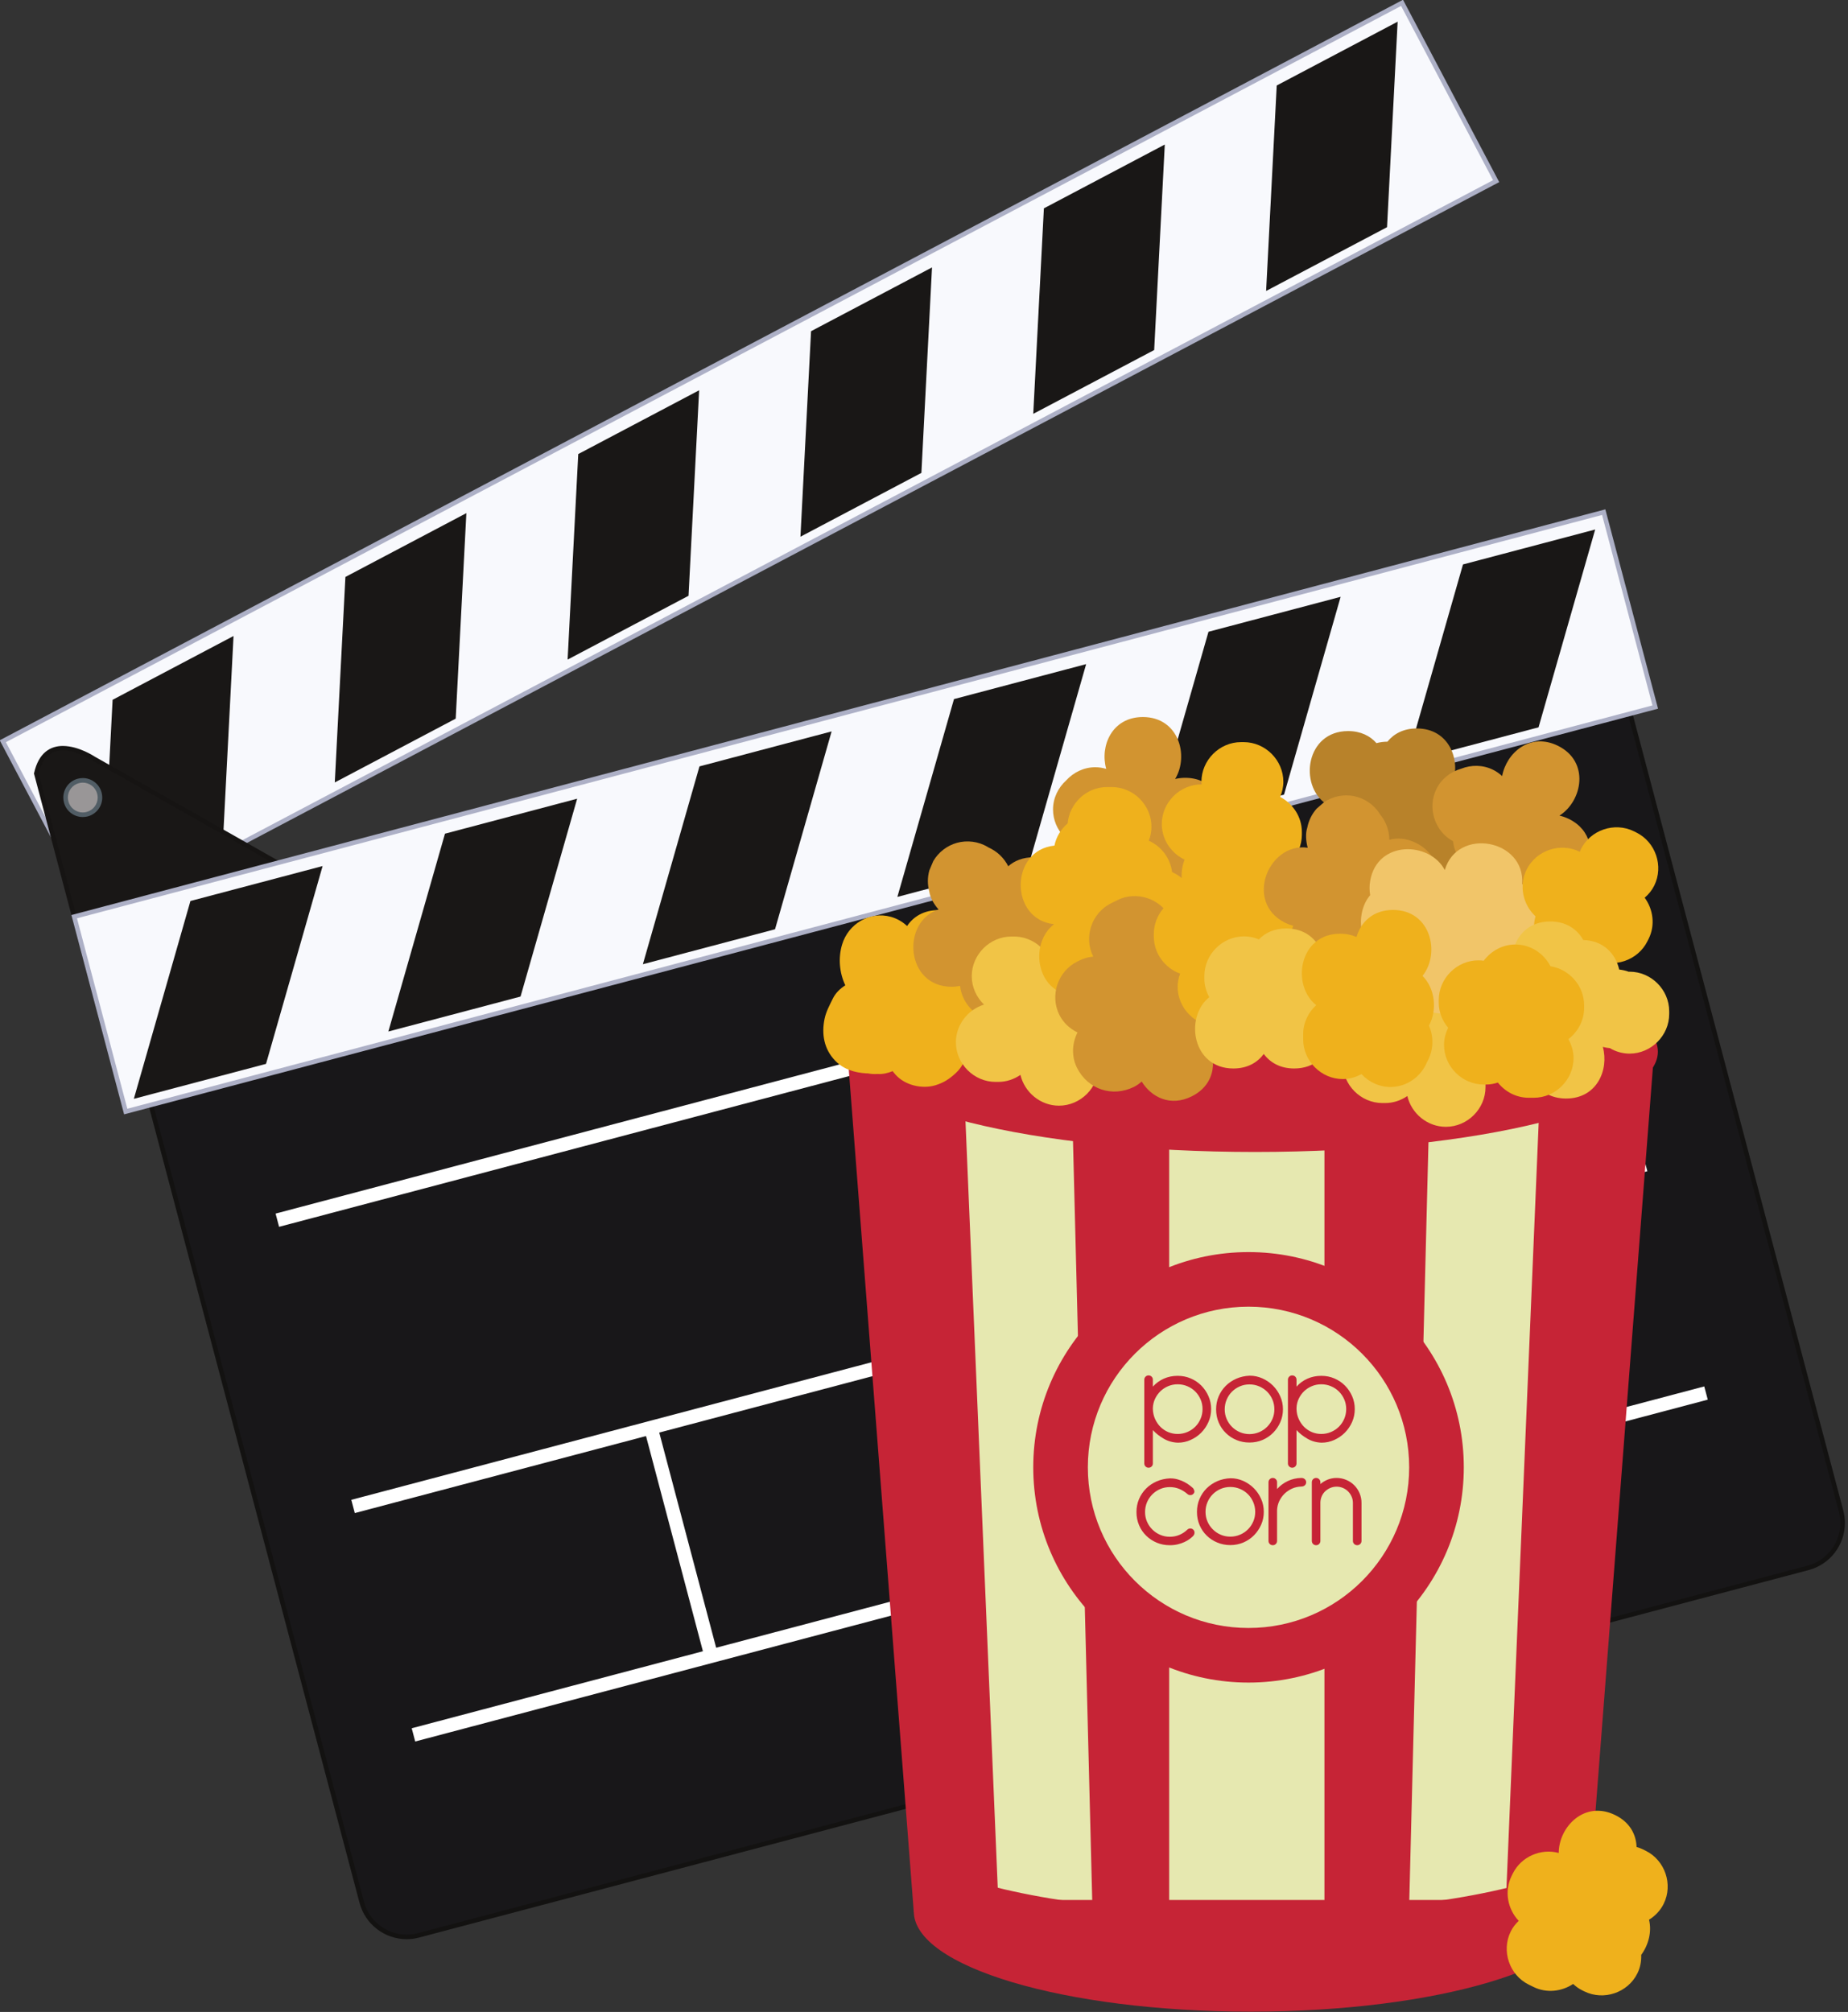
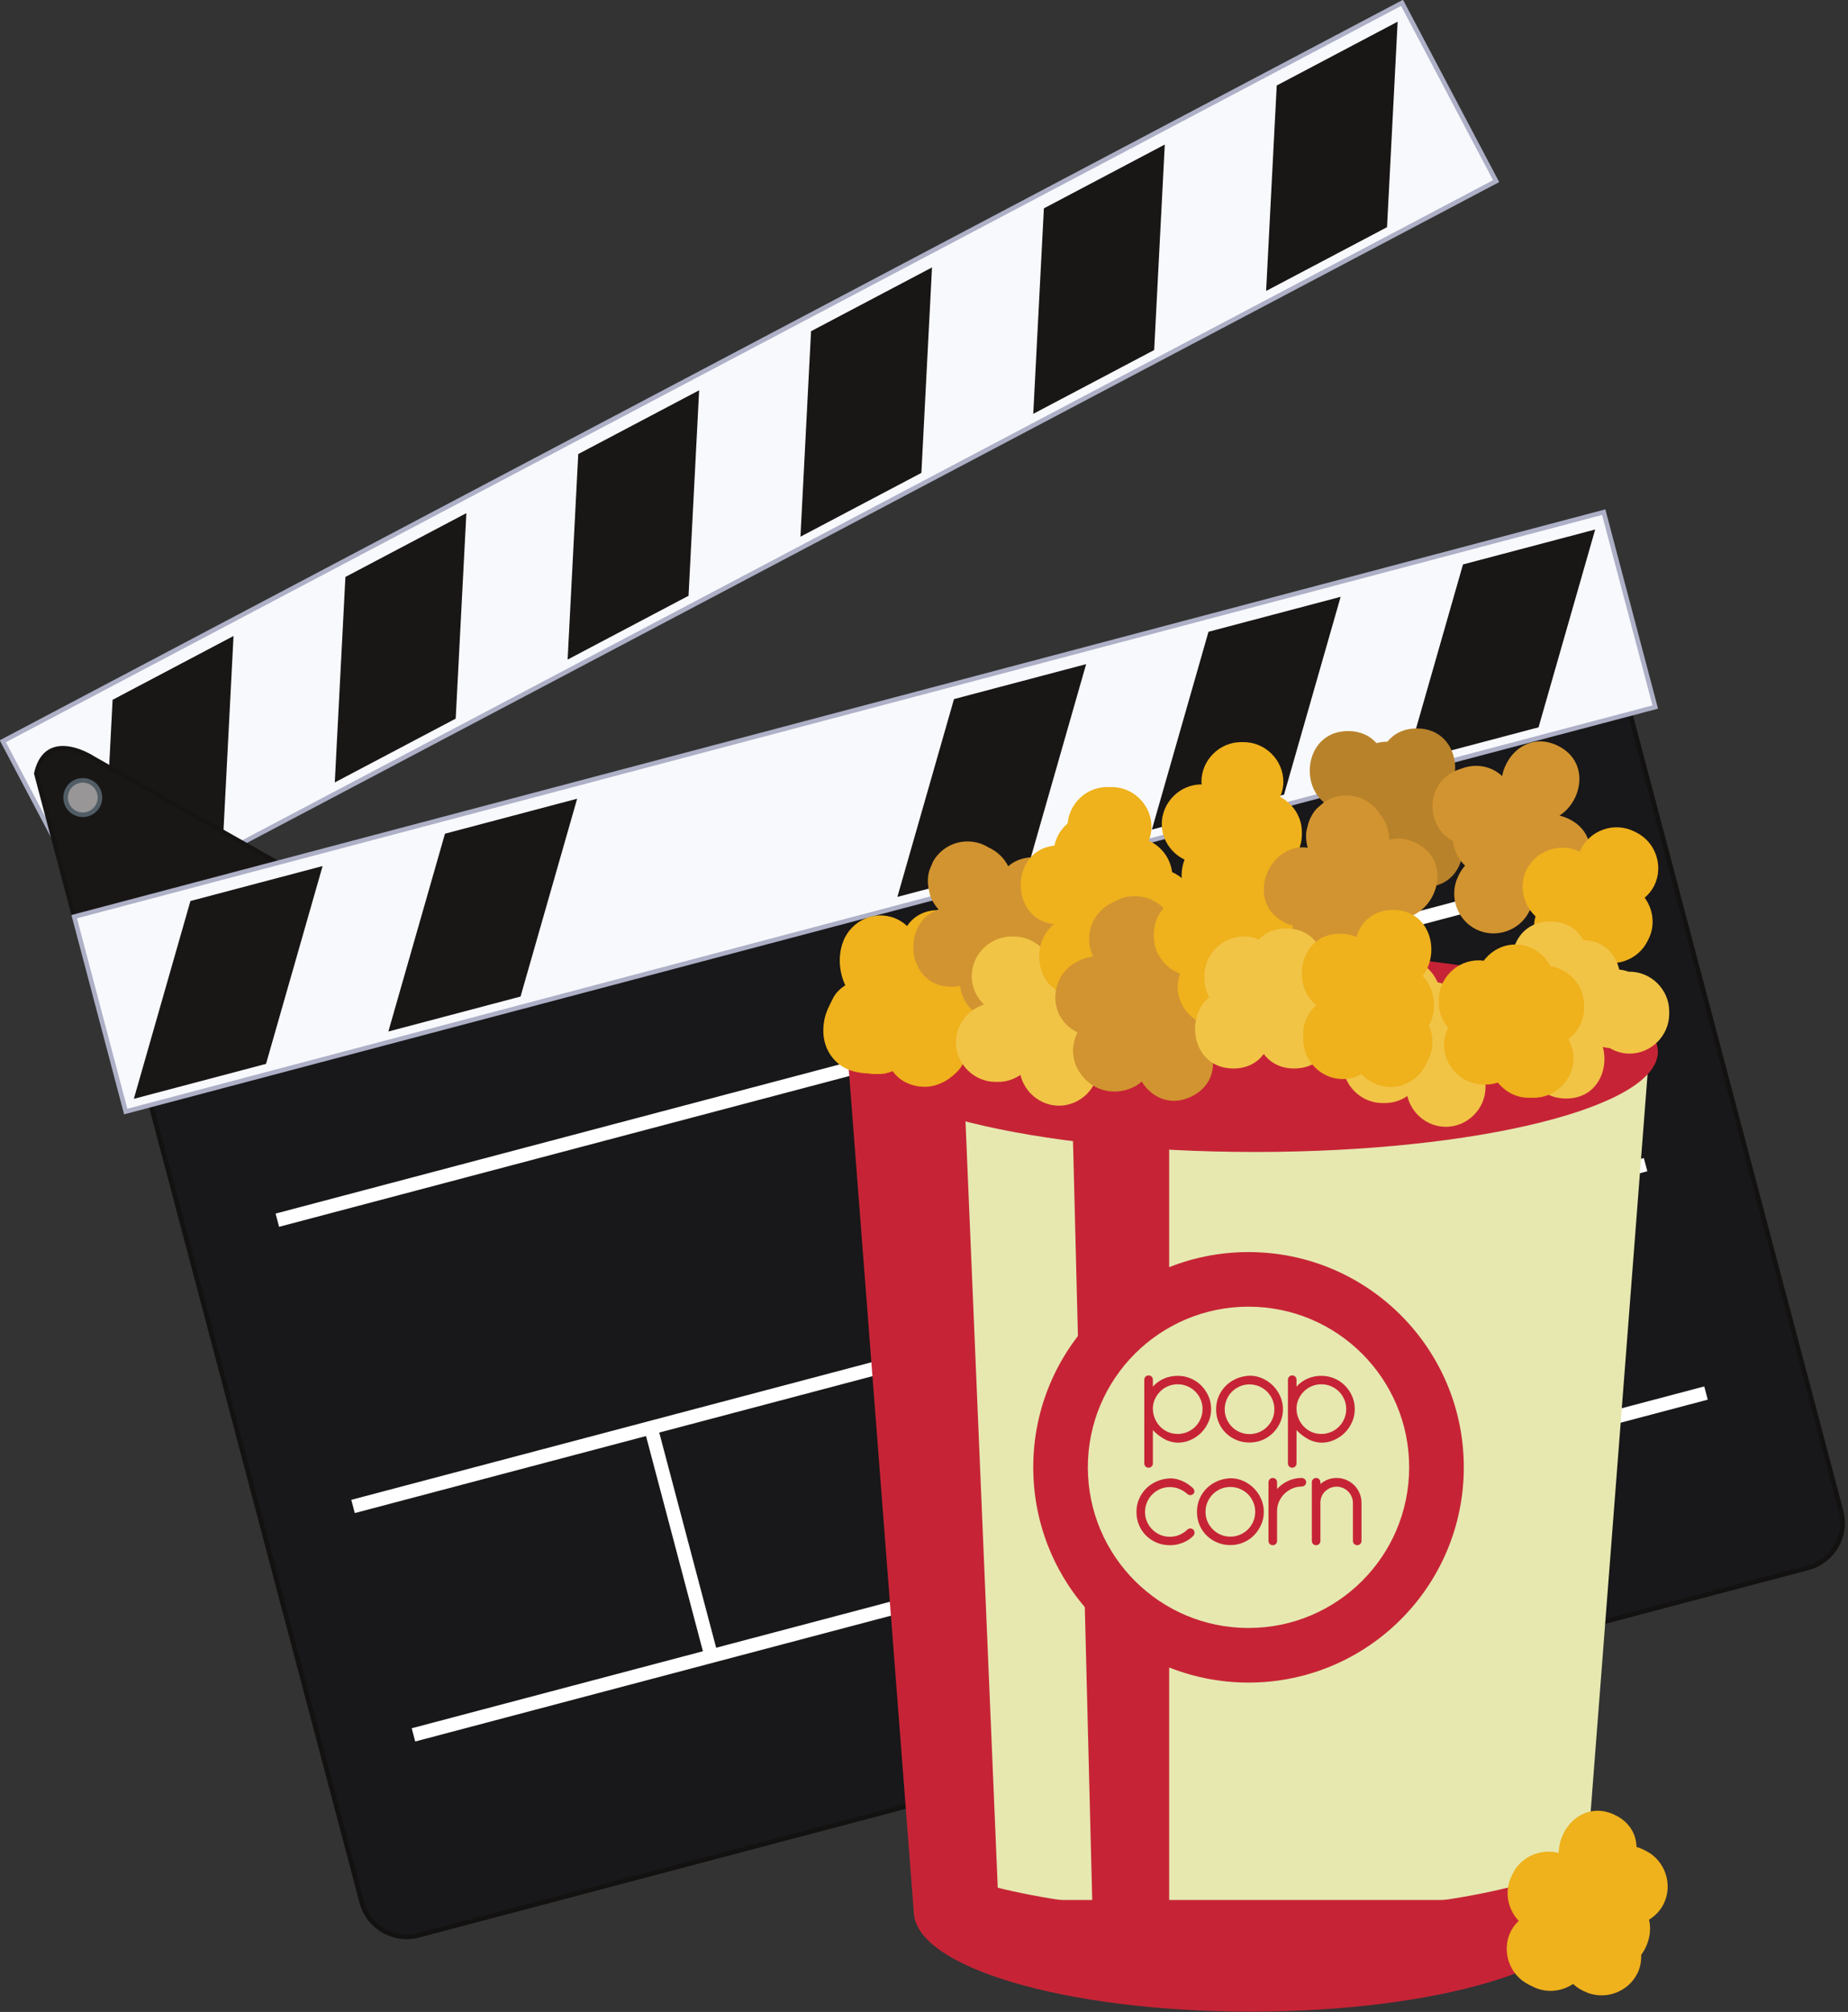
<svg xmlns="http://www.w3.org/2000/svg" height="316.4" preserveAspectRatio="xMidYMid meet" version="1.0" viewBox="67.5 54.2 290.6 316.4" width="290.6" zoomAndPan="magnify">
  <rect x="67.5" y="54.2" width="290.6" height="316.4" fill="#333333" stroke="none" />
  <g>
    <g>
      <path d="M 302.77 82.688 L 82.742 198.805 L 67.945 170.77 L 287.977 54.648 L 302.77 82.688" fill="#f8f9fd" />
    </g>
    <g>
      <path d="M 302.77 82.688 L 302.602 82.367 L 82.891 198.316 L 68.426 170.918 L 287.824 55.133 L 302.453 82.852 L 302.77 82.688 L 302.602 82.367 L 302.77 82.688 L 303.086 82.52 L 288.125 54.164 L 67.457 170.617 L 82.59 199.285 L 303.254 82.836 L 303.086 82.52 L 302.77 82.688" fill="#adb0c6" />
    </g>
    <g>
      <path d="M 102.555 186.531 L 83.535 196.566 L 85.207 164.25 L 104.223 154.215 L 102.555 186.531" fill="#191716" />
    </g>
    <g>
      <path d="M 139.16 167.211 L 120.145 177.246 L 121.816 144.93 L 140.836 134.895 L 139.16 167.211" fill="#191716" />
    </g>
    <g>
      <path d="M 175.773 147.891 L 156.758 157.926 L 158.43 125.605 L 177.441 115.574 L 175.773 147.891" fill="#191716" />
    </g>
    <g>
      <path d="M 212.391 128.566 L 193.371 138.602 L 195.039 106.285 L 214.059 96.254 L 212.391 128.566" fill="#191716" />
    </g>
    <g>
      <path d="M 248.996 109.246 L 229.98 119.281 L 231.652 86.965 L 250.664 76.93 L 248.996 109.246" fill="#191716" />
    </g>
    <g>
      <path d="M 285.613 89.926 L 266.598 99.957 L 268.266 67.645 L 287.281 57.609 L 285.613 89.926" fill="#191716" />
    </g>
    <g>
      <path d="M 73.215 175.84 L 85.238 221.309 C 85.238 221.309 86.977 224.742 90.281 224.352 L 137.574 211.848 C 137.574 211.848 140.488 208.156 135.406 203.66 L 82.172 173.469 C 82.172 173.469 74.844 168.598 73.215 175.84" fill="#191716" />
    </g>
    <g>
      <path d="M 73.215 175.84 L 72.867 175.93 L 84.902 221.438 L 84.918 221.473 C 84.93 221.492 85.332 222.289 86.133 223.098 C 86.93 223.906 88.148 224.738 89.762 224.742 C 89.941 224.742 90.129 224.73 90.32 224.707 L 90.344 224.703 L 137.781 212.164 L 137.855 212.07 C 137.879 212.035 138.762 210.914 138.762 209.125 C 138.766 207.566 138.066 205.531 135.645 203.395 L 135.613 203.367 L 82.348 173.156 L 82.172 173.469 L 82.371 173.168 C 82.344 173.156 79.914 171.52 77.395 171.508 C 76.461 171.504 75.492 171.746 74.676 172.418 C 73.863 173.086 73.219 174.164 72.863 175.762 L 72.844 175.844 L 72.867 175.93 L 73.215 175.84 L 73.562 175.918 C 73.898 174.426 74.469 173.516 75.133 172.973 C 75.797 172.426 76.574 172.227 77.395 172.223 C 78.496 172.223 79.652 172.605 80.523 172.992 C 80.961 173.188 81.324 173.383 81.582 173.527 C 81.707 173.602 81.809 173.66 81.875 173.703 L 81.973 173.766 L 81.988 173.773 L 135.23 203.973 L 135.406 203.66 L 135.168 203.93 C 137.477 205.977 138.043 207.781 138.047 209.125 C 138.047 209.898 137.852 210.531 137.66 210.969 C 137.562 211.184 137.469 211.355 137.398 211.465 L 137.316 211.59 L 137.297 211.617 L 137.293 211.625 L 137.574 211.848 L 137.48 211.5 L 90.188 224.004 L 90.281 224.352 L 90.238 223.996 C 90.074 224.016 89.914 224.023 89.762 224.023 C 88.41 224.023 87.367 223.324 86.645 222.594 C 86.285 222.23 86.012 221.863 85.828 221.59 C 85.738 221.453 85.668 221.34 85.625 221.262 L 85.574 221.176 L 85.559 221.148 L 85.238 221.309 L 85.586 221.219 L 73.559 175.746 L 73.215 175.84 L 73.562 175.918 L 73.215 175.84" fill="#161413" />
    </g>
    <g>
      <path d="M 132.797 206.664 C 133.176 208.105 132.312 209.59 130.875 209.973 C 129.426 210.352 127.941 209.488 127.562 208.047 C 127.184 206.602 128.043 205.121 129.488 204.738 C 130.93 204.355 132.41 205.219 132.797 206.664" fill="#999697" />
    </g>
    <g>
      <path d="M 132.797 206.664 L 132.449 206.758 C 132.5 206.953 132.523 207.156 132.523 207.352 C 132.523 208.391 131.828 209.348 130.781 209.625 C 130.582 209.676 130.379 209.703 130.18 209.703 C 129.137 209.703 128.184 209.004 127.91 207.953 C 127.855 207.75 127.832 207.551 127.832 207.352 C 127.832 206.316 128.523 205.363 129.578 205.086 C 129.781 205.031 129.98 205.008 130.18 205.008 C 131.215 205.008 132.168 205.703 132.449 206.758 L 132.797 206.664 L 133.141 206.574 C 132.777 205.195 131.535 204.289 130.18 204.289 C 129.922 204.289 129.656 204.324 129.395 204.395 C 128.02 204.758 127.113 205.996 127.113 207.352 C 127.113 207.613 127.148 207.875 127.219 208.137 C 127.578 209.512 128.816 210.422 130.18 210.422 C 130.438 210.422 130.703 210.387 130.965 210.316 C 132.336 209.953 133.242 208.711 133.242 207.352 C 133.242 207.098 133.211 206.836 133.141 206.574 L 132.797 206.664" fill="#515d65" />
    </g>
    <g>
      <path d="M 93.23 217.125 C 93.613 218.57 92.758 220.047 91.312 220.434 C 89.867 220.816 88.387 219.953 88.004 218.508 C 87.621 217.062 88.488 215.586 89.926 215.203 C 91.371 214.82 92.852 215.68 93.23 217.125" fill="#999697" />
    </g>
    <g>
      <path d="M 93.23 217.125 L 92.887 217.219 C 92.938 217.418 92.965 217.621 92.965 217.82 C 92.965 218.855 92.27 219.805 91.219 220.086 C 91.02 220.141 90.816 220.164 90.617 220.164 C 89.578 220.164 88.629 219.469 88.352 218.414 C 88.297 218.215 88.273 218.016 88.273 217.82 C 88.273 216.781 88.969 215.824 90.02 215.551 C 90.223 215.496 90.422 215.473 90.621 215.473 C 91.656 215.473 92.605 216.164 92.887 217.219 L 93.23 217.125 L 93.578 217.031 C 93.215 215.66 91.977 214.754 90.621 214.754 C 90.359 214.754 90.098 214.785 89.836 214.855 C 88.465 215.219 87.555 216.461 87.555 217.82 C 87.555 218.078 87.59 218.34 87.656 218.602 C 88.02 219.973 89.258 220.883 90.617 220.883 C 90.879 220.883 91.141 220.848 91.402 220.781 C 92.773 220.414 93.68 219.176 93.68 217.82 C 93.68 217.562 93.648 217.297 93.578 217.031 L 93.23 217.125" fill="#515d65" />
    </g>
    <g>
      <path d="M 83.133 178.934 C 83.516 180.375 82.656 181.855 81.211 182.238 C 79.762 182.617 78.285 181.758 77.906 180.312 C 77.523 178.871 78.387 177.391 79.828 177.008 C 81.27 176.625 82.754 177.488 83.133 178.934" fill="#999697" />
    </g>
    <g>
      <path d="M 83.133 178.934 L 82.785 179.023 C 82.836 179.227 82.863 179.426 82.863 179.625 C 82.863 180.66 82.168 181.613 81.117 181.891 C 80.914 181.941 80.715 181.969 80.516 181.969 C 79.477 181.969 78.527 181.273 78.254 180.223 C 78.199 180.02 78.172 179.816 78.172 179.617 C 78.172 178.582 78.867 177.633 79.918 177.355 C 80.121 177.301 80.32 177.277 80.52 177.277 C 81.559 177.277 82.508 177.973 82.785 179.023 L 83.133 178.934 L 83.477 178.84 C 83.117 177.465 81.879 176.559 80.52 176.559 C 80.262 176.559 79.996 176.594 79.734 176.66 C 78.363 177.023 77.457 178.262 77.457 179.617 C 77.457 179.879 77.488 180.145 77.559 180.406 C 77.918 181.777 79.156 182.688 80.516 182.684 C 80.773 182.684 81.039 182.652 81.301 182.586 C 82.672 182.219 83.582 180.98 83.578 179.625 C 83.578 179.367 83.547 179.102 83.477 178.84 L 83.133 178.934" fill="#515d65" />
    </g>
    <g>
      <path d="M 357.012 291.84 C 358.039 295.738 355.715 299.734 351.816 300.766 L 133.32 358.555 C 129.418 359.586 125.418 357.258 124.387 353.359 L 87.699 214.641 C 86.668 210.742 88.992 206.742 92.895 205.711 L 311.391 147.922 C 315.289 146.891 319.293 149.215 320.324 153.117 L 357.012 291.84" fill="#181719" />
    </g>
    <g>
      <path d="M 357.012 291.84 L 356.664 291.93 C 356.82 292.523 356.895 293.121 356.895 293.707 C 356.895 296.781 354.836 299.598 351.727 300.418 L 133.23 358.207 C 132.633 358.363 132.035 358.438 131.445 358.438 C 128.371 358.438 125.555 356.379 124.734 353.27 L 88.047 214.547 C 87.887 213.953 87.812 213.355 87.812 212.766 C 87.812 209.695 89.867 206.879 92.984 206.055 L 311.48 148.27 C 312.078 148.109 312.676 148.035 313.262 148.035 C 316.336 148.035 319.152 150.094 319.977 153.207 L 356.664 291.93 L 357.012 291.84 L 357.359 291.746 L 320.672 153.023 C 319.758 149.59 316.656 147.316 313.262 147.316 C 312.613 147.316 311.953 147.402 311.297 147.574 L 92.801 205.363 C 89.363 206.273 87.094 209.375 87.094 212.766 C 87.094 213.414 87.18 214.074 87.352 214.73 L 124.039 353.449 C 124.949 356.883 128.051 359.156 131.445 359.156 C 132.098 359.156 132.754 359.074 133.41 358.898 L 351.906 301.109 C 355.34 300.203 357.613 297.102 357.613 293.707 C 357.613 293.059 357.531 292.402 357.359 291.746 L 357.012 291.84" fill="#131211" />
    </g>
    <g>
      <path d="M 327.789 165.391 L 87.27 229.004 L 79.164 198.355 L 319.688 134.742 L 327.789 165.391" fill="#f8f9fd" />
    </g>
    <g>
      <path d="M 327.789 165.391 L 327.699 165.043 L 87.523 228.562 L 79.605 198.609 L 319.43 135.18 L 327.445 165.48 L 327.789 165.391 L 327.699 165.043 L 327.789 165.391 L 328.137 165.297 L 319.941 134.301 L 78.727 198.098 L 87.016 229.441 L 328.23 165.645 L 328.137 165.297 L 327.789 165.391" fill="#adb0c6" />
    </g>
    <g>
      <path d="M 109.332 221.504 L 88.547 227 L 97.445 195.891 L 118.23 190.395 L 109.332 221.504" fill="#191716" />
    </g>
    <g>
      <path d="M 149.355 210.918 L 128.57 216.414 L 137.473 185.305 L 158.258 179.805 L 149.355 210.918" fill="#191716" />
    </g>
    <g>
-       <path d="M 189.375 200.336 L 168.594 205.832 L 177.492 174.723 L 198.273 169.219 L 189.375 200.336" fill="#191716" />
-     </g>
+       </g>
    <g>
      <path d="M 229.398 189.746 L 208.613 195.246 L 217.516 164.137 L 238.297 158.641 L 229.398 189.746" fill="#191716" />
    </g>
    <g>
      <path d="M 269.418 179.164 L 248.637 184.66 L 257.535 153.551 L 278.316 148.055 L 269.418 179.164" fill="#191716" />
    </g>
    <g>
      <path d="M 309.438 168.578 L 288.656 174.074 L 297.555 142.965 L 318.344 137.469 L 309.438 168.578" fill="#191716" />
    </g>
    <g>
      <path d="M 111.387 247.129 L 314.641 193.371 L 314.09 191.289 L 110.836 245.047" fill="#fff" />
    </g>
    <g>
      <path d="M 123.293 292.145 L 326.547 238.387 L 325.996 236.309 L 122.742 290.062" fill="#fff" />
    </g>
    <g>
      <path d="M 132.793 328.066 L 336.047 274.309 L 335.496 272.227 L 132.242 325.984" fill="#fff" />
    </g>
    <g>
      <path d="M 168.812 278.992 L 178.309 314.914 L 180.391 314.363 L 170.891 278.441" fill="#fff" />
    </g>
    <g>
      <path d="M 274.305 251.09 L 283.805 287.012 L 285.883 286.465 L 276.387 250.539" fill="#fff" />
    </g>
    <g>
      <path d="M 317.172 354.781 C 317.172 346.07 293.445 339.012 264.184 339.012 C 234.918 339.012 211.195 346.07 211.195 354.781 C 211.195 363.488 234.918 370.551 264.184 370.551 C 293.445 370.551 317.172 363.488 317.172 354.781" fill="#c62436" />
    </g>
    <g>
      <path d="M 326.855 219.59 L 200.902 219.59 L 211.195 352.992 L 316.562 352.992 L 326.855 219.59" fill="#e6e8b0" />
    </g>
    <g>
      <path d="M 251.352 221.496 L 235.922 221.496 L 239.301 354.898 L 251.352 354.898 L 251.352 221.496" fill="#c62436" />
    </g>
    <g>
-       <path d="M 275.77 221.496 L 292.441 221.496 L 289.066 354.898 L 275.77 354.898 L 275.77 221.496" fill="#c62436" />
-     </g>
+       </g>
    <g>
      <path d="M 218.945 221.496 L 200.902 221.496 L 211.195 354.898 L 224.559 354.898 L 218.945 221.496" fill="#c62436" />
    </g>
    <g>
-       <path d="M 309.848 221.496 L 327.465 221.496 L 317.172 354.898 L 304.234 354.898 L 309.848 221.496" fill="#c62436" />
-     </g>
+       </g>
    <g>
      <path d="M 297.684 284.949 C 297.684 266.258 282.527 251.102 263.828 251.102 C 245.137 251.102 229.98 266.258 229.98 284.949 C 229.98 303.645 245.137 318.801 263.828 318.801 C 282.527 318.801 297.684 303.645 297.684 284.949" fill="#c62436" />
    </g>
    <g>
      <path d="M 289.094 284.949 C 289.094 270.996 277.781 259.688 263.828 259.688 C 249.879 259.688 238.566 270.996 238.566 284.949 C 238.566 298.902 249.879 310.215 263.828 310.215 C 277.781 310.215 289.094 298.902 289.094 284.949" fill="#e6e8b0" />
    </g>
    <g>
      <path d="M 317.172 347.184 C 306.531 351.062 293.445 354.898 264.184 354.898 C 234.918 354.898 223.141 351.062 211.195 347.184 C 211.195 348.426 210.312 354.773 212.73 355.863 C 220.52 359.383 241.84 359.66 264.184 359.66 C 285.086 359.66 305.492 359.82 314.117 356.66 C 317.566 355.395 317.172 348.688 317.172 347.184" fill="#c62436" />
    </g>
    <g>
      <path d="M 325.582 361.621 C 326.738 360.047 327.27 357.977 326.812 356.094 C 327.77 355.5 328.59 354.66 329.117 353.59 C 330.621 350.543 329.328 346.746 326.281 345.246 L 325.809 345.012 C 325.492 344.855 325.176 344.75 324.852 344.656 C 324.785 342.695 323.805 340.777 321.504 339.645 C 316.68 337.266 312.621 341.48 312.613 345.594 C 309.812 344.84 306.707 346.156 305.383 348.84 L 305.199 349.211 C 304.02 351.602 304.574 354.426 306.32 356.27 C 305.82 356.75 305.383 357.297 305.062 357.949 C 303.559 360.996 304.848 364.793 307.895 366.297 L 308.641 366.664 C 310.695 367.676 313.07 367.398 314.875 366.195 C 315.289 366.574 315.738 366.918 316.266 367.18 L 316.637 367.363 C 319.684 368.863 323.48 367.578 324.984 364.527 C 325.445 363.602 325.613 362.602 325.582 361.621" fill="#efb11c" />
    </g>
    <g>
      <path d="M 248.789 275.785 C 248.805 276.352 248.922 276.875 249.137 277.352 C 249.355 277.832 249.641 278.246 249.984 278.594 C 250.336 278.941 250.742 279.215 251.203 279.41 C 251.668 279.605 252.164 279.703 252.688 279.703 C 253.223 279.703 253.73 279.602 254.211 279.398 C 254.688 279.195 255.105 278.914 255.461 278.559 C 255.816 278.203 256.094 277.789 256.297 277.309 C 256.5 276.828 256.602 276.32 256.602 275.785 C 256.602 275.25 256.5 274.746 256.297 274.273 C 256.094 273.801 255.816 273.387 255.461 273.031 C 255.105 272.676 254.688 272.398 254.211 272.195 C 253.73 271.992 253.223 271.891 252.688 271.891 C 252.164 271.891 251.668 271.988 251.203 272.184 C 250.742 272.379 250.336 272.645 249.984 272.977 C 249.641 273.312 249.355 273.707 249.137 274.164 C 248.922 274.621 248.805 275.109 248.789 275.633 Z M 247.441 271.172 C 247.441 270.984 247.508 270.824 247.637 270.691 C 247.766 270.562 247.926 270.496 248.113 270.496 C 248.305 270.496 248.465 270.562 248.594 270.691 C 248.727 270.824 248.789 270.984 248.789 271.172 L 248.789 272.262 C 249.27 271.723 249.844 271.305 250.508 271.008 C 251.176 270.711 251.902 270.562 252.688 270.562 C 253.426 270.562 254.113 270.699 254.754 270.977 C 255.391 271.25 255.945 271.629 256.418 272.105 C 256.891 272.586 257.262 273.141 257.539 273.773 C 257.812 274.402 257.953 275.074 257.953 275.785 C 257.953 276.512 257.812 277.191 257.527 277.832 C 257.242 278.469 256.863 279.027 256.387 279.508 C 255.906 279.984 255.352 280.367 254.719 280.648 C 254.09 280.934 253.426 281.074 252.73 281.074 C 251.914 281.047 251.176 280.84 250.508 280.453 C 249.844 280.07 249.27 279.617 248.789 279.094 L 248.789 284.34 C 248.789 284.527 248.727 284.688 248.594 284.816 C 248.465 284.945 248.305 285.012 248.113 285.012 C 247.926 285.012 247.766 284.945 247.637 284.816 C 247.508 284.688 247.441 284.527 247.441 284.34 L 247.441 271.172" fill="#c62436" />
    </g>
    <g>
      <path d="M 260.086 275.828 C 260.086 276.367 260.188 276.871 260.391 277.34 C 260.594 277.812 260.871 278.227 261.227 278.582 C 261.582 278.938 261.996 279.219 262.469 279.422 C 262.938 279.621 263.441 279.727 263.98 279.727 C 264.516 279.727 265.023 279.621 265.504 279.422 C 265.98 279.219 266.398 278.938 266.754 278.582 C 267.109 278.227 267.391 277.812 267.594 277.34 C 267.797 276.871 267.895 276.367 267.895 275.828 C 267.895 275.293 267.797 274.785 267.594 274.305 C 267.391 273.828 267.109 273.41 266.754 273.055 C 266.398 272.699 265.98 272.422 265.504 272.215 C 265.023 272.012 264.516 271.91 263.98 271.91 C 263.441 271.91 262.938 272.012 262.469 272.215 C 261.996 272.422 261.582 272.699 261.227 273.055 C 260.871 273.41 260.594 273.828 260.391 274.305 C 260.188 274.785 260.086 275.293 260.086 275.828 Z M 264.023 270.539 C 264.719 270.539 265.383 270.684 266.016 270.965 C 266.645 271.246 267.199 271.629 267.68 272.105 C 268.156 272.586 268.539 273.145 268.82 273.781 C 269.105 274.422 269.246 275.105 269.246 275.828 C 269.246 276.539 269.109 277.211 268.832 277.844 C 268.559 278.473 268.184 279.027 267.711 279.508 C 267.238 279.984 266.688 280.363 266.047 280.641 C 265.406 280.914 264.719 281.051 263.98 281.051 C 263.254 281.051 262.574 280.922 261.945 280.66 C 261.312 280.398 260.758 280.035 260.281 279.57 C 259.801 279.109 259.426 278.559 259.148 277.918 C 258.871 277.281 258.734 276.582 258.734 275.828 C 258.734 275.105 258.867 274.426 259.137 273.793 C 259.406 273.164 259.773 272.613 260.246 272.141 C 260.719 271.668 261.277 271.293 261.922 271.008 C 262.566 270.727 263.27 270.57 264.023 270.539" fill="#c62436" />
    </g>
    <g>
      <path d="M 271.379 275.785 C 271.395 276.352 271.508 276.875 271.727 277.352 C 271.945 277.832 272.227 278.246 272.574 278.594 C 272.926 278.941 273.328 279.215 273.793 279.41 C 274.258 279.605 274.754 279.703 275.273 279.703 C 275.812 279.703 276.316 279.602 276.797 279.398 C 277.277 279.195 277.691 278.914 278.051 278.559 C 278.402 278.203 278.684 277.789 278.887 277.309 C 279.09 276.828 279.191 276.32 279.191 275.785 C 279.191 275.25 279.09 274.746 278.887 274.273 C 278.684 273.801 278.402 273.387 278.051 273.031 C 277.691 272.676 277.277 272.398 276.797 272.195 C 276.316 271.992 275.812 271.891 275.273 271.891 C 274.754 271.891 274.258 271.988 273.793 272.184 C 273.328 272.379 272.926 272.645 272.574 272.977 C 272.227 273.312 271.945 273.707 271.727 274.164 C 271.508 274.621 271.395 275.109 271.379 275.633 Z M 270.027 271.172 C 270.027 270.984 270.094 270.824 270.227 270.691 C 270.355 270.562 270.516 270.496 270.703 270.496 C 270.895 270.496 271.051 270.562 271.184 270.691 C 271.312 270.824 271.379 270.984 271.379 271.172 L 271.379 272.262 C 271.855 271.723 272.43 271.305 273.098 271.008 C 273.766 270.711 274.488 270.562 275.273 270.562 C 276.016 270.562 276.703 270.699 277.344 270.977 C 277.98 271.25 278.535 271.629 279.008 272.105 C 279.477 272.586 279.852 273.141 280.129 273.773 C 280.402 274.402 280.539 275.074 280.539 275.785 C 280.539 276.512 280.398 277.191 280.117 277.832 C 279.832 278.469 279.453 279.027 278.973 279.508 C 278.496 279.984 277.938 280.367 277.309 280.648 C 276.68 280.934 276.016 281.074 275.316 281.074 C 274.504 281.047 273.766 280.84 273.098 280.453 C 272.43 280.07 271.855 279.617 271.379 279.094 L 271.379 284.34 C 271.379 284.527 271.312 284.688 271.184 284.816 C 271.051 284.945 270.895 285.012 270.703 285.012 C 270.516 285.012 270.355 284.945 270.227 284.816 C 270.094 284.688 270.027 284.527 270.027 284.34 L 270.027 271.172" fill="#c62436" />
    </g>
    <g>
      <path d="M 254.199 289.125 C 253.836 288.809 253.422 288.551 252.957 288.352 C 252.492 288.156 251.992 288.059 251.457 288.059 C 250.918 288.059 250.414 288.16 249.941 288.363 C 249.473 288.566 249.059 288.848 248.703 289.203 C 248.348 289.559 248.066 289.977 247.863 290.453 C 247.66 290.934 247.562 291.441 247.562 291.977 C 247.562 292.516 247.66 293.02 247.863 293.488 C 248.066 293.961 248.348 294.375 248.703 294.73 C 249.059 295.086 249.473 295.363 249.941 295.566 C 250.414 295.77 250.918 295.871 251.457 295.871 C 251.992 295.871 252.492 295.773 252.957 295.578 C 253.422 295.383 253.836 295.109 254.199 294.762 C 254.328 294.633 254.488 294.566 254.676 294.566 C 254.863 294.566 255.023 294.633 255.156 294.762 C 255.285 294.895 255.348 295.055 255.34 295.254 C 255.332 295.449 255.25 295.625 255.09 295.785 C 254.961 295.914 254.781 296.062 254.559 296.23 C 254.332 296.398 254.062 296.555 253.754 296.699 C 253.438 296.844 253.094 296.965 252.707 297.059 C 252.32 297.152 251.906 297.199 251.457 297.199 C 250.73 297.199 250.051 297.07 249.422 296.809 C 248.789 296.547 248.234 296.184 247.758 295.719 C 247.277 295.258 246.898 294.703 246.625 294.066 C 246.348 293.43 246.211 292.73 246.211 291.977 C 246.211 291.25 246.344 290.574 246.613 289.941 C 246.883 289.312 247.254 288.762 247.723 288.289 C 248.195 287.816 248.754 287.438 249.398 287.156 C 250.047 286.875 250.746 286.719 251.5 286.688 C 251.934 286.688 252.336 286.742 252.707 286.852 C 253.078 286.961 253.41 287.09 253.707 287.242 C 254.008 287.395 254.27 287.559 254.504 287.734 C 254.734 287.906 254.922 288.059 255.066 288.191 C 255.156 288.262 255.23 288.398 255.297 288.594 C 255.363 288.789 255.312 288.965 255.156 289.125 C 255.023 289.258 254.863 289.32 254.676 289.32 C 254.488 289.32 254.328 289.258 254.199 289.125" fill="#c62436" />
    </g>
    <g>
      <path d="M 257.07 291.953 C 257.07 292.492 257.172 292.996 257.375 293.469 C 257.578 293.938 257.859 294.352 258.215 294.707 C 258.57 295.062 258.98 295.344 259.453 295.547 C 259.926 295.75 260.43 295.852 260.969 295.852 C 261.504 295.852 262.012 295.75 262.488 295.547 C 262.969 295.344 263.387 295.062 263.742 294.707 C 264.098 294.352 264.375 293.938 264.578 293.469 C 264.781 292.996 264.883 292.492 264.883 291.953 C 264.883 291.418 264.781 290.91 264.578 290.434 C 264.375 289.953 264.098 289.535 263.742 289.18 C 263.387 288.824 262.969 288.547 262.488 288.344 C 262.012 288.141 261.504 288.039 260.969 288.039 C 260.43 288.039 259.926 288.141 259.453 288.344 C 258.98 288.547 258.57 288.824 258.215 289.18 C 257.859 289.535 257.578 289.953 257.375 290.434 C 257.172 290.91 257.07 291.418 257.07 291.953 Z M 261.012 286.668 C 261.707 286.668 262.371 286.809 263.004 287.09 C 263.633 287.375 264.188 287.754 264.668 288.234 C 265.145 288.711 265.527 289.27 265.809 289.91 C 266.094 290.547 266.234 291.23 266.234 291.953 C 266.234 292.664 266.098 293.336 265.82 293.969 C 265.543 294.598 265.172 295.152 264.699 295.633 C 264.227 296.113 263.672 296.488 263.035 296.766 C 262.395 297.039 261.707 297.18 260.969 297.18 C 260.242 297.18 259.562 297.047 258.934 296.785 C 258.301 296.523 257.746 296.164 257.27 295.699 C 256.789 295.234 256.41 294.684 256.137 294.043 C 255.859 293.406 255.723 292.711 255.723 291.953 C 255.723 291.23 255.855 290.551 256.125 289.922 C 256.395 289.289 256.762 288.738 257.234 288.266 C 257.707 287.797 258.266 287.418 258.91 287.133 C 259.555 286.852 260.258 286.695 261.012 286.668" fill="#c62436" />
    </g>
    <g>
      <path d="M 266.973 287.297 C 266.973 287.109 267.039 286.949 267.168 286.82 C 267.301 286.688 267.461 286.621 267.648 286.621 C 267.836 286.621 267.996 286.688 268.125 286.82 C 268.258 286.949 268.32 287.109 268.32 287.297 L 268.32 288.363 C 268.785 287.844 269.344 287.426 269.996 287.113 C 270.648 286.801 271.359 286.637 272.133 286.621 C 272.363 286.621 272.547 286.688 272.688 286.82 C 272.824 286.949 272.895 287.109 272.895 287.297 C 272.895 287.484 272.824 287.645 272.688 287.777 C 272.547 287.906 272.363 287.973 272.133 287.973 C 271.609 287.988 271.121 288.098 270.672 288.301 C 270.223 288.504 269.828 288.77 269.484 289.105 C 269.145 289.438 268.871 289.828 268.66 290.277 C 268.449 290.73 268.336 291.207 268.32 291.715 L 268.32 296.523 C 268.32 296.715 268.258 296.871 268.125 297.004 C 267.996 297.133 267.836 297.199 267.648 297.199 C 267.461 297.199 267.301 297.133 267.168 297.004 C 267.039 296.871 266.973 296.715 266.973 296.523 L 266.973 287.297" fill="#c62436" />
    </g>
    <g>
      <path d="M 280.922 297.199 C 280.734 297.199 280.574 297.133 280.445 297.004 C 280.312 296.871 280.246 296.715 280.246 296.523 L 280.246 290.539 C 280.246 290.191 280.18 289.863 280.039 289.551 C 279.902 289.238 279.719 288.965 279.484 288.734 C 279.254 288.504 278.98 288.32 278.672 288.191 C 278.359 288.059 278.027 287.992 277.68 287.992 C 277.332 287.992 277.008 288.059 276.699 288.191 C 276.395 288.32 276.129 288.496 275.895 288.711 C 275.664 288.93 275.48 289.188 275.352 289.484 C 275.223 289.781 275.148 290.098 275.133 290.434 L 275.133 296.523 C 275.133 296.715 275.066 296.871 274.938 297.004 C 274.809 297.133 274.648 297.199 274.461 297.199 C 274.27 297.199 274.109 297.133 273.98 297.004 C 273.852 296.871 273.785 296.715 273.785 296.523 L 273.785 287.297 C 273.785 287.109 273.852 286.949 273.98 286.82 C 274.109 286.688 274.27 286.621 274.461 286.621 C 274.648 286.621 274.809 286.688 274.938 286.82 C 275.066 286.949 275.133 287.109 275.133 287.297 L 275.133 287.582 C 275.469 287.289 275.852 287.059 276.285 286.883 C 276.723 286.711 277.188 286.621 277.68 286.621 C 278.219 286.621 278.727 286.727 279.203 286.93 C 279.684 287.133 280.102 287.41 280.453 287.766 C 280.812 288.121 281.09 288.539 281.293 289.016 C 281.496 289.496 281.598 290.004 281.598 290.539 L 281.598 296.523 C 281.598 296.715 281.531 296.871 281.402 297.004 C 281.27 297.133 281.109 297.199 280.922 297.199" fill="#c62436" />
    </g>
    <g>
      <path d="M 328.203 219.59 C 328.203 210.883 299.844 203.82 264.859 203.82 C 229.871 203.82 201.512 210.883 201.512 219.59 C 201.512 228.301 229.871 235.359 264.859 235.359 C 299.844 235.359 328.203 228.301 328.203 219.59" fill="#c62436" />
    </g>
    <g>
      <path d="M 296.66 184.008 C 297.094 183.16 297.359 182.223 297.359 181.223 C 297.359 179.75 296.809 178.402 295.93 177.336 C 297.227 173.676 295.352 168.754 290.297 168.754 C 288.215 168.754 286.676 169.594 285.672 170.836 C 285.047 170.84 284.48 170.922 283.953 171.066 C 282.953 169.926 281.469 169.168 279.492 169.168 C 272.859 169.168 271.699 177.652 276.016 180.621 C 274.383 183.035 274.621 186.414 276.742 188.539 C 276.887 188.68 277.023 188.816 277.16 188.953 C 279.48 191.273 283.297 191.332 285.723 189.164 C 286.324 191.617 288.266 193.688 291.543 193.688 C 297.129 193.688 298.828 187.684 296.66 184.008" fill="#b8822a" />
    </g>
    <g>
-       <path d="M 253.867 176.52 C 253.301 176.52 252.777 176.59 252.289 176.703 C 254.52 173.035 252.832 166.961 247.219 166.961 C 242.355 166.961 240.441 171.512 241.453 175.113 C 240.906 174.949 240.332 174.855 239.734 174.855 C 237.926 174.855 236.305 175.668 235.156 176.926 C 233.898 178.07 233.09 179.691 233.09 181.504 C 233.09 184.801 235.781 187.586 239.059 187.711 C 239.844 188.945 241.051 189.875 242.461 190.328 C 242.324 190.832 242.23 191.352 242.23 191.895 L 242.23 192.309 C 242.23 195.707 245.066 198.543 248.465 198.543 C 251.859 198.543 254.695 195.707 254.695 192.309 L 254.695 191.895 C 254.695 190.84 254.402 189.859 253.926 188.98 C 261.902 188.922 261.887 176.52 253.867 176.52" fill="#d29430" />
-     </g>
+       </g>
    <g>
      <path d="M 220.969 204.941 C 221.652 201.438 219.691 197.324 215.074 197.324 C 212.766 197.324 211.121 198.355 210.141 199.824 C 209.426 199.156 208.559 198.648 207.59 198.379 C 204.262 197.465 200.895 199.48 199.922 202.734 C 199.285 204.859 199.496 207.184 200.426 209.152 C 199.598 209.672 198.895 210.363 198.473 211.219 C 197.969 212.238 197.395 213.297 197.164 214.418 C 196.668 216.824 197.074 219.188 198.836 221.008 C 200.16 222.375 201.867 222.875 203.711 222.996 L 203.98 223 C 204.48 223.102 204.992 223.125 205.492 223.09 L 205.516 223.094 C 206.301 223.145 207.113 222.965 207.867 222.645 C 208.02 222.844 208.176 223.039 208.352 223.23 C 209.82 224.867 212.488 225.496 214.562 224.875 C 215.906 224.473 216.797 223.883 217.82 222.93 C 219.66 221.215 220.051 218.496 219.184 216.25 C 224.391 214.98 224.984 207.605 220.969 204.941" fill="#efb11c" />
    </g>
    <g>
      <path d="M 230.031 189.016 C 228.352 189.016 227.023 189.562 226.047 190.426 C 225.391 189.117 224.285 188.066 222.945 187.473 L 222.789 187.371 C 221.352 186.527 219.598 186.301 217.984 186.742 C 216.43 187.172 215.074 188.215 214.262 189.609 C 214.051 190.105 213.844 190.602 213.633 191.098 C 213.336 192.203 213.336 193.309 213.633 194.41 C 213.758 195.328 214.344 196.387 215.09 197.223 C 209.184 199.152 209.867 209.379 217.148 209.379 C 217.617 209.379 218.051 209.32 218.469 209.242 C 218.812 212.32 221.484 214.781 224.633 214.781 C 226.441 214.781 228.066 213.969 229.211 212.707 C 230.469 211.566 231.277 209.941 231.277 208.133 C 231.277 207.535 231.164 206.969 231.004 206.418 C 232.371 205.004 232.93 202.91 232.668 200.945 C 237.945 198.562 237.066 189.016 230.031 189.016" fill="#d29430" />
    </g>
    <g>
      <path d="M 240.258 203.027 C 237.961 203.027 235.941 204.34 234.859 206.23 C 234.211 205.812 233.488 205.496 232.711 205.344 C 231.762 203.098 229.52 201.48 226.961 201.48 L 226.543 201.48 C 223.145 201.48 220.309 204.316 220.309 207.715 C 220.309 209.453 221.059 211.039 222.238 212.18 C 219.707 212.973 217.816 215.34 217.816 218.105 C 217.816 221.504 220.652 224.34 224.051 224.34 L 224.469 224.34 C 225.758 224.34 226.961 223.926 227.965 223.234 C 228.613 225.98 231.105 228.078 234.023 228.078 C 237.422 228.078 240.258 225.242 240.258 221.844 L 240.258 221.43 C 240.258 220.328 239.945 219.297 239.426 218.395 C 240.695 217.828 241.73 216.836 242.395 215.617 C 244.762 214.73 246.492 212.441 246.492 209.793 L 246.492 209.262 C 246.492 205.863 243.656 203.027 240.258 203.027" fill="#f1c446" />
    </g>
    <g>
      <path d="M 301.098 206.352 C 298.801 206.352 296.781 207.664 295.699 209.555 C 295.051 209.137 294.328 208.824 293.551 208.668 C 292.602 206.422 290.359 204.809 287.801 204.809 L 287.383 204.809 C 283.984 204.809 281.148 207.645 281.148 211.043 C 281.148 212.777 281.898 214.363 283.078 215.504 C 280.547 216.301 278.656 218.664 278.656 221.43 C 278.656 224.828 281.488 227.664 284.891 227.664 L 285.309 227.664 C 286.594 227.664 287.801 227.254 288.805 226.559 C 289.449 229.305 291.941 231.402 294.863 231.402 C 298.262 231.402 301.098 228.57 301.098 225.172 L 301.098 224.754 C 301.098 223.652 300.785 222.621 300.266 221.719 C 301.535 221.152 302.57 220.16 303.234 218.941 C 305.602 218.051 307.332 215.766 307.332 213.117 L 307.332 212.586 C 307.332 209.188 304.496 206.352 301.098 206.352" fill="#f1c446" />
    </g>
    <g>
      <path d="M 251.816 191.355 C 251.543 189.156 250.113 187.285 248.145 186.406 C 248.422 185.723 248.57 184.98 248.57 184.207 C 248.57 180.809 245.73 177.973 242.336 177.973 L 241.566 177.973 C 238.352 177.973 235.668 180.523 235.391 183.68 C 234.348 184.578 233.59 185.797 233.312 187.18 C 226.266 187.891 226.23 198.785 233.246 199.539 C 229.211 202.648 230.422 210.801 236.934 210.801 C 237.773 210.801 238.516 210.652 239.176 210.41 C 240.035 210.918 241.09 211.219 242.336 211.219 C 247.105 211.219 249.043 206.836 248.156 203.266 C 248.43 203.305 248.703 203.32 248.984 203.32 L 249.402 203.32 C 252.801 203.32 255.637 200.484 255.637 197.09 C 255.637 194.543 254.043 192.316 251.816 191.355" fill="#efb11c" />
    </g>
    <g>
      <path d="M 252.785 206.25 C 252.156 205.836 251.453 205.527 250.695 205.391 C 252.262 203.535 252.688 200.824 251.547 198.547 C 250.023 195.508 246.219 194.242 243.18 195.766 L 242.191 196.262 C 239.152 197.785 237.887 201.59 239.41 204.629 L 239.41 204.633 C 238.676 204.699 237.938 204.898 237.238 205.246 L 236.871 205.434 C 233.832 206.957 232.566 210.762 234.086 213.797 C 234.715 215.055 235.742 215.98 236.938 216.562 C 236.07 218.277 235.961 220.355 236.879 222.16 C 238.586 225.52 242.422 226.797 245.805 225.129 C 246.262 224.902 246.664 224.609 247.035 224.285 C 248.562 226.762 251.562 228.285 254.91 226.609 C 258.855 224.633 258.945 220.391 257.047 217.555 C 262.273 213.969 258.539 205.578 252.785 206.25" fill="#d29430" />
    </g>
    <g>
      <path d="M 272.711 203.594 C 273.059 201.672 272.613 199.582 271.367 198.094 C 271.969 197.141 272.336 196.023 272.336 194.832 C 272.336 191.438 269.496 188.602 266.102 188.602 L 265.566 188.602 C 265.223 188.602 264.891 188.648 264.555 188.707 C 263.629 186.973 261.902 185.688 259.336 185.688 C 253.961 185.688 252.184 191.262 253.996 194.953 C 251.148 195.52 248.941 198.07 248.941 201.066 L 248.941 201.48 C 248.941 204.141 250.688 206.434 253.07 207.316 C 252.836 207.965 252.684 208.656 252.684 209.379 C 252.684 212.777 255.52 215.613 258.918 215.613 L 259.75 215.613 C 262.039 215.613 264.051 214.312 265.133 212.438 C 265.672 212.594 266.23 212.703 266.812 212.703 L 267.23 212.703 C 270.629 212.703 273.465 209.867 273.465 206.469 C 273.465 205.434 273.176 204.465 272.711 203.594" fill="#efb11c" />
    </g>
    <g>
      <path d="M 268.805 179.523 C 269.117 178.785 269.309 177.984 269.309 177.141 C 269.309 173.742 266.473 170.906 263.074 170.906 L 262.656 170.906 C 259.262 170.906 256.426 173.742 256.426 177.141 C 256.426 177.281 256.457 177.418 256.469 177.555 L 256.426 177.555 C 253.027 177.555 250.191 180.391 250.191 183.789 C 250.191 186.586 252.121 188.969 254.691 189.742 C 255.199 192.336 257.16 194.594 260.582 194.594 C 263.113 194.594 264.84 193.355 265.77 191.664 L 265.984 191.688 C 269.383 191.688 272.219 188.852 272.219 185.453 L 272.219 185.035 C 272.219 182.652 270.809 180.57 268.805 179.523" fill="#efb11c" />
    </g>
    <g>
      <path d="M 314.219 182.992 C 313.711 182.742 313.215 182.574 312.727 182.465 C 316.348 180.16 317.52 173.965 312.484 171.48 C 308.125 169.332 304.395 172.566 303.711 176.246 C 303.289 175.855 302.816 175.516 302.281 175.254 C 300.656 174.453 298.844 174.465 297.262 175.09 C 295.629 175.559 294.18 176.652 293.379 178.277 C 291.922 181.23 293.105 184.926 295.988 186.488 C 296.148 187.941 296.816 189.309 297.883 190.336 C 297.539 190.727 297.227 191.152 296.984 191.641 L 296.801 192.012 C 295.301 195.059 296.586 198.855 299.637 200.359 C 302.684 201.859 306.48 200.574 307.98 197.523 L 308.164 197.152 C 308.633 196.207 308.801 195.199 308.762 194.199 C 315.945 197.672 321.41 186.539 314.219 182.992" fill="#d29430" />
    </g>
    <g>
      <path d="M 290.168 186.758 C 288.664 186.012 287.23 185.918 285.973 186.262 C 285.961 184.797 285.438 183.363 284.496 182.238 L 284.402 182.078 C 283.48 180.688 282.012 179.707 280.367 179.391 C 278.781 179.086 277.109 179.426 275.762 180.312 C 275.355 180.664 274.945 181.02 274.539 181.371 C 273.785 182.23 273.297 183.223 273.074 184.344 C 272.777 185.227 272.836 186.43 273.137 187.512 C 266.984 186.629 263.082 196.102 269.609 199.324 C 270.031 199.531 270.445 199.672 270.855 199.785 C 269.801 202.699 271.109 206.086 273.934 207.477 C 275.559 208.277 277.371 208.266 278.953 207.645 C 280.586 207.176 282.035 206.078 282.836 204.453 C 283.098 203.922 283.246 203.359 283.344 202.797 C 285.195 202.129 286.621 200.504 287.258 198.621 C 293.047 198.816 296.48 189.867 290.168 186.758" fill="#d29430" />
    </g>
    <g>
-       <path d="M 299.535 210.73 C 301.746 210.844 303.844 209.758 305.047 207.973 C 305.676 208.359 306.379 208.637 307.145 208.773 C 310.484 209.359 313.773 207.062 314.359 203.715 L 314.492 202.961 C 315.055 199.789 313.008 196.707 309.945 195.883 C 309.242 194.703 308.176 193.742 306.855 193.234 C 307.383 186.168 296.652 184.238 294.695 191.023 C 292.336 186.508 284.098 186.285 282.965 192.699 C 282.82 193.523 282.84 194.281 282.961 194.977 C 282.312 195.734 281.836 196.719 281.617 197.945 C 280.789 202.645 284.773 205.312 288.441 205.059 C 288.355 205.32 288.289 205.59 288.242 205.867 L 288.172 206.277 C 287.578 209.621 289.883 212.906 293.227 213.496 C 295.734 213.938 298.207 212.758 299.535 210.73" fill="#f1c569" />
-     </g>
+       </g>
    <g>
      <path d="M 326.129 195.375 C 326.738 194.852 327.266 194.215 327.637 193.461 C 329.141 190.41 327.852 186.613 324.805 185.113 L 324.43 184.926 C 321.383 183.426 317.586 184.715 316.086 187.766 C 316.02 187.891 315.988 188.023 315.938 188.152 L 315.898 188.137 C 312.852 186.633 309.055 187.922 307.551 190.969 C 306.316 193.477 306.988 196.469 308.957 198.297 C 308.266 200.848 309.023 203.742 312.094 205.254 C 314.363 206.375 316.457 206.023 318.039 204.918 L 318.227 205.035 C 321.273 206.535 325.07 205.25 326.57 202.199 L 326.758 201.828 C 327.812 199.688 327.465 197.199 326.129 195.375" fill="#efb11c" />
    </g>
    <g>
      <path d="M 274.328 210.672 C 277.285 207.148 275.77 200.207 269.766 200.207 C 267.891 200.207 266.461 200.887 265.461 201.926 C 264.73 201.625 263.941 201.453 263.113 201.453 C 259.719 201.453 256.883 204.289 256.883 207.688 L 256.883 208.102 C 256.883 209.152 257.18 210.141 257.656 211.016 C 253.73 214.18 254.988 222.23 261.453 222.23 C 263.648 222.23 265.23 221.297 266.23 219.945 C 267.227 221.297 268.816 222.23 271.012 222.23 C 277.727 222.23 278.828 213.539 274.328 210.672" fill="#f1c446" />
    </g>
    <g>
      <path d="M 291.191 207.668 C 294.047 204.117 292.504 197.297 286.559 197.297 C 283.398 197.297 281.488 199.219 280.812 201.555 C 280.07 201.227 279.223 201.035 278.242 201.035 C 271.77 201.035 270.512 209.125 274.473 212.27 C 273.23 213.414 272.426 215.035 272.426 216.828 L 272.426 217.66 C 272.426 221.055 275.262 223.895 278.66 223.895 C 279.723 223.895 280.711 223.594 281.594 223.109 C 282.742 224.348 284.363 225.141 286.141 225.141 C 288.738 225.141 290.973 223.496 291.902 221.215 C 292.91 219.465 293.016 217.316 292.203 215.492 C 293.527 213.031 293.184 209.652 291.191 207.668" fill="#efb11c" />
    </g>
    <g>
      <path d="M 323.754 207.008 L 323.613 207.016 C 323.16 206.84 322.656 206.734 322.121 206.668 C 321.562 204.211 319.676 202.113 316.469 202.027 C 315.527 200.344 313.809 199.109 311.285 199.109 C 306.684 199.109 304.73 203.188 305.395 206.68 C 302.09 207.117 299.672 209.781 299.648 213.238 C 299.629 216.637 302.5 219.473 305.883 219.473 C 306.609 219.473 307.297 219.32 307.945 219.086 C 307.109 222.641 309.051 226.953 313.777 226.953 C 318.621 226.953 320.535 222.438 319.547 218.836 C 319.895 218.93 320.262 218.996 320.652 219.027 C 321.566 219.574 322.629 219.891 323.754 219.891 C 327.152 219.891 329.984 217.051 329.984 213.656 L 329.984 213.238 C 329.984 209.84 327.152 207.008 323.754 207.008" fill="#f1c446" />
    </g>
    <g>
      <path d="M 316.605 212.703 L 316.605 212.289 C 316.605 209.211 314.273 206.617 311.312 206.152 C 310.27 204.141 308.188 202.73 305.801 202.73 C 303.77 202.73 301.961 203.75 300.816 205.285 C 300.543 205.246 300.266 205.223 299.98 205.223 C 296.582 205.223 293.746 208.059 293.746 211.453 L 293.746 211.871 C 293.746 213.375 294.312 214.75 295.23 215.828 C 294.824 216.652 294.578 217.559 294.578 218.52 C 294.578 221.918 297.414 224.754 300.812 224.754 L 301.227 224.754 C 301.859 224.754 302.461 224.629 303.039 224.445 C 304.188 225.883 305.93 226.832 307.879 226.832 L 308.707 226.832 C 312.105 226.832 314.941 223.996 314.941 220.598 C 314.941 219.52 314.629 218.512 314.129 217.617 C 315.617 216.469 316.605 214.691 316.605 212.703" fill="#efb11c" />
    </g>
  </g>
</svg>